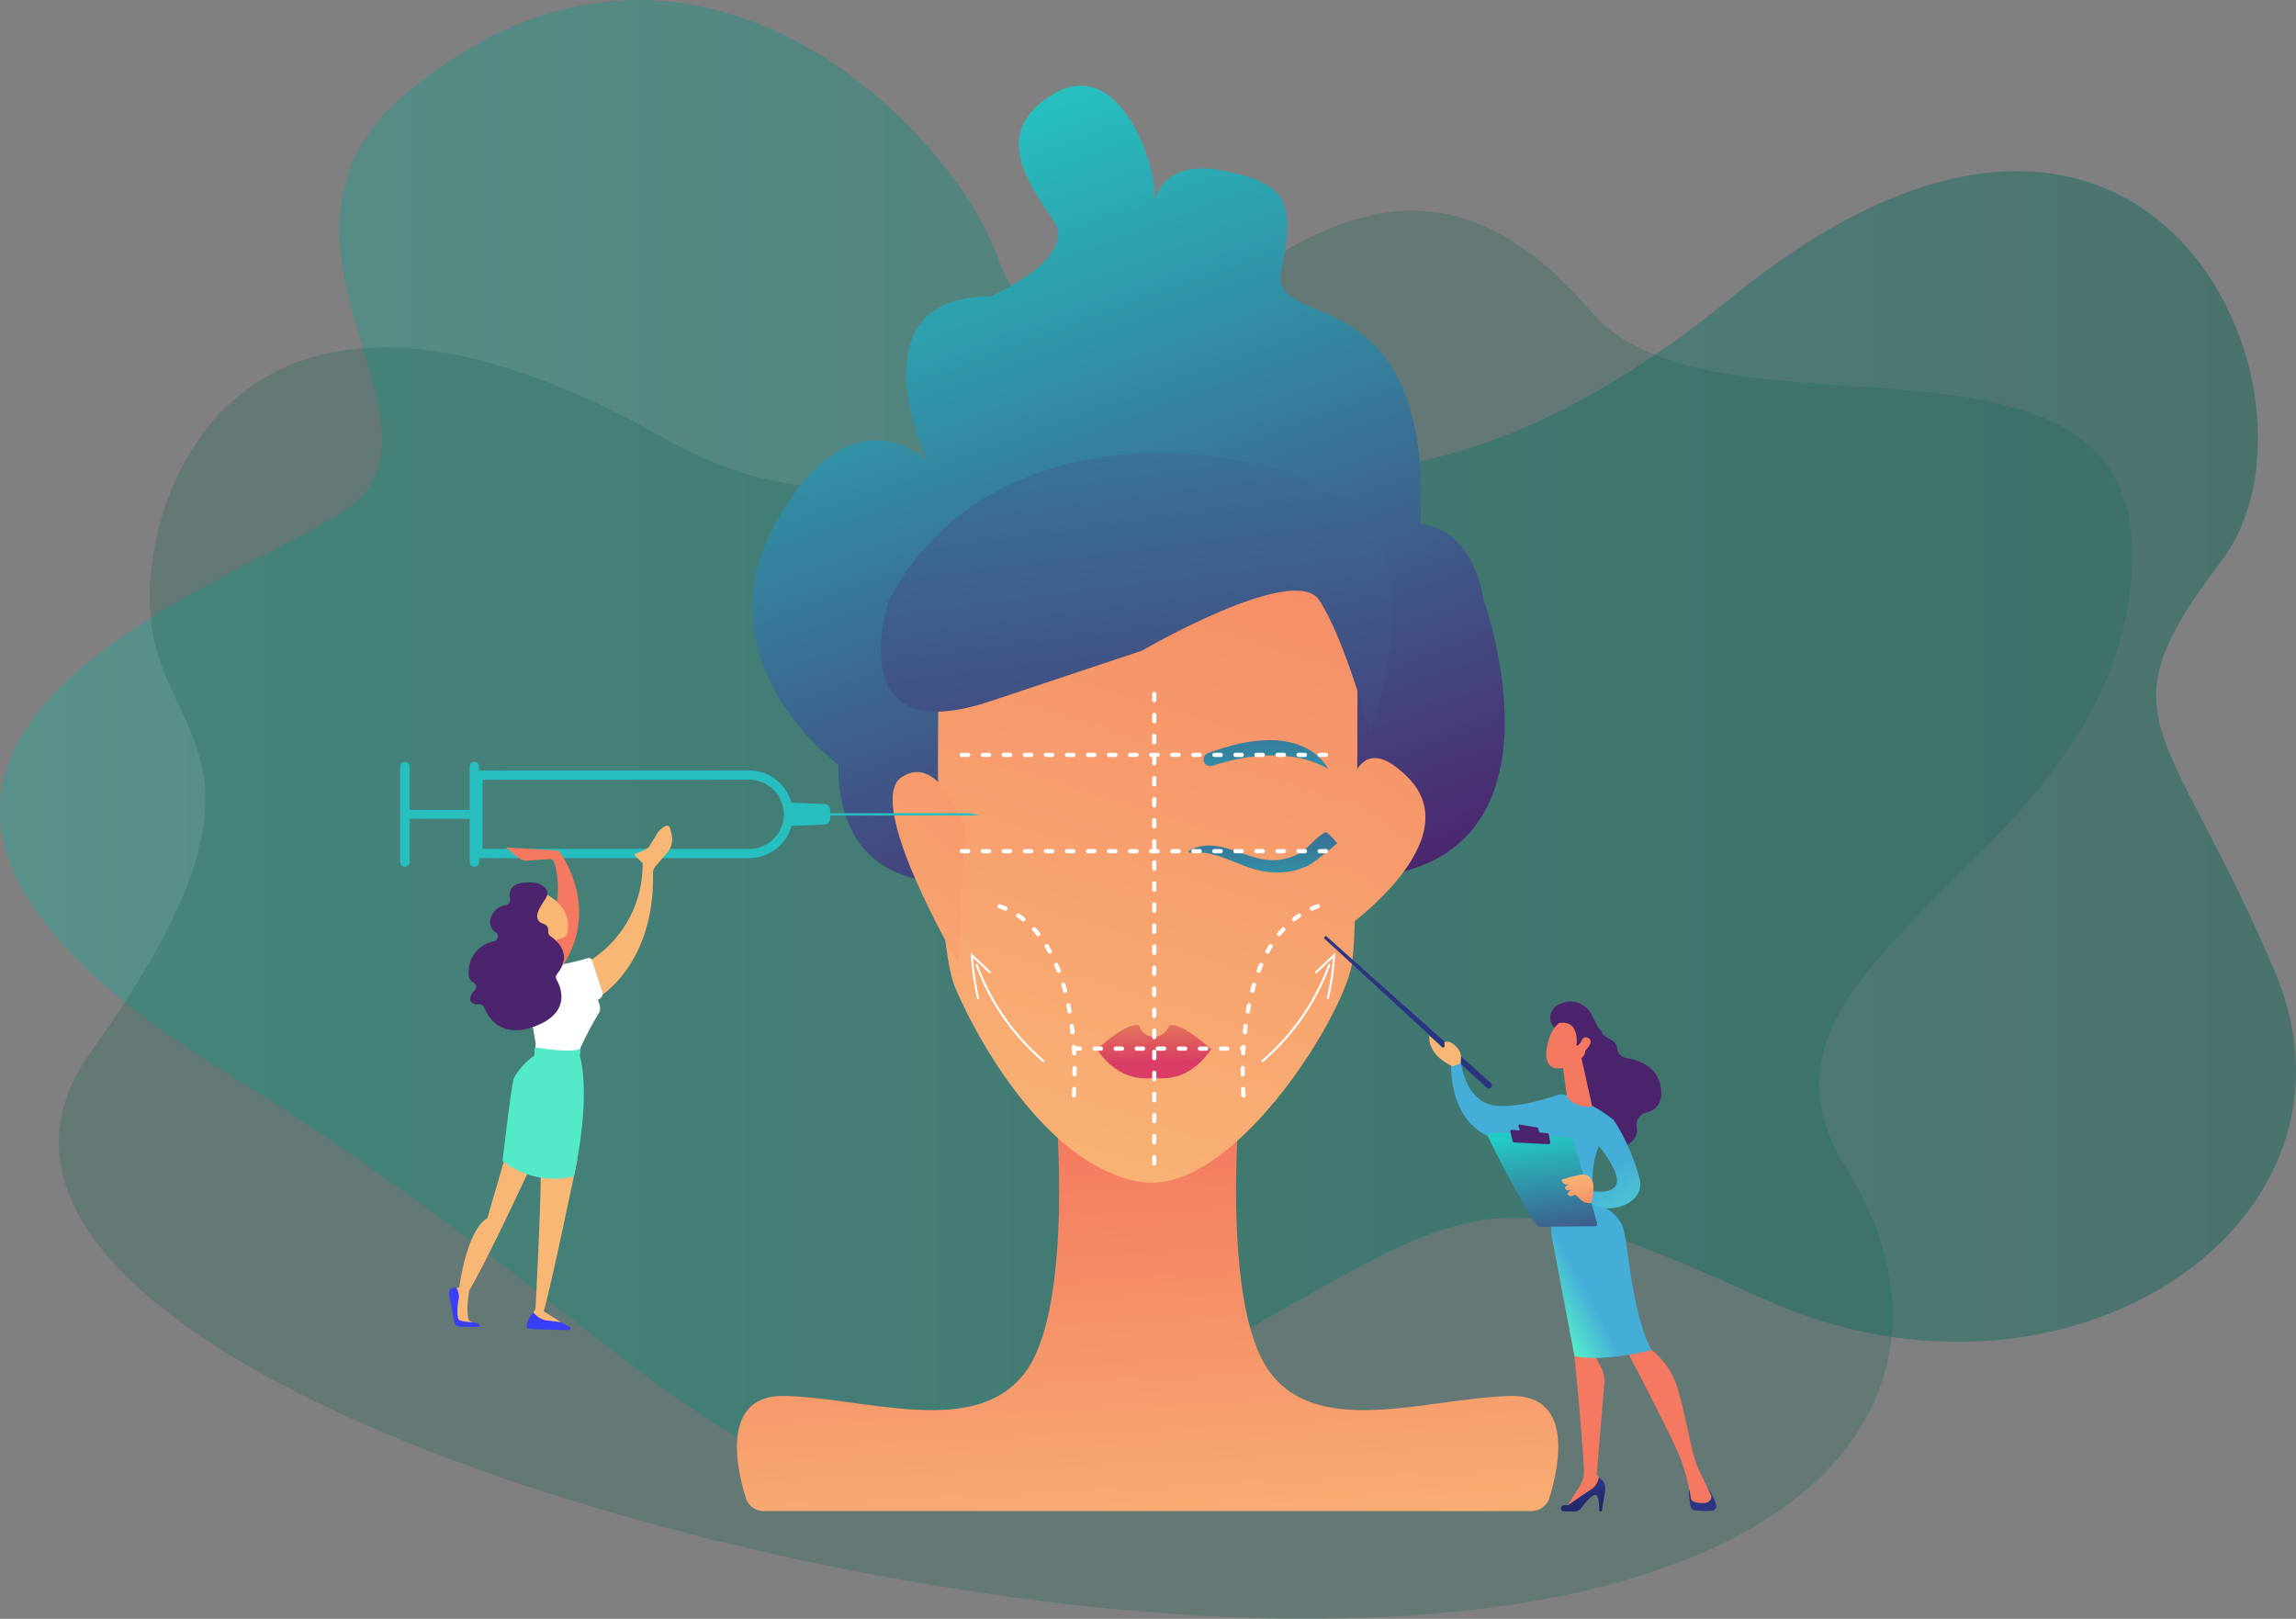
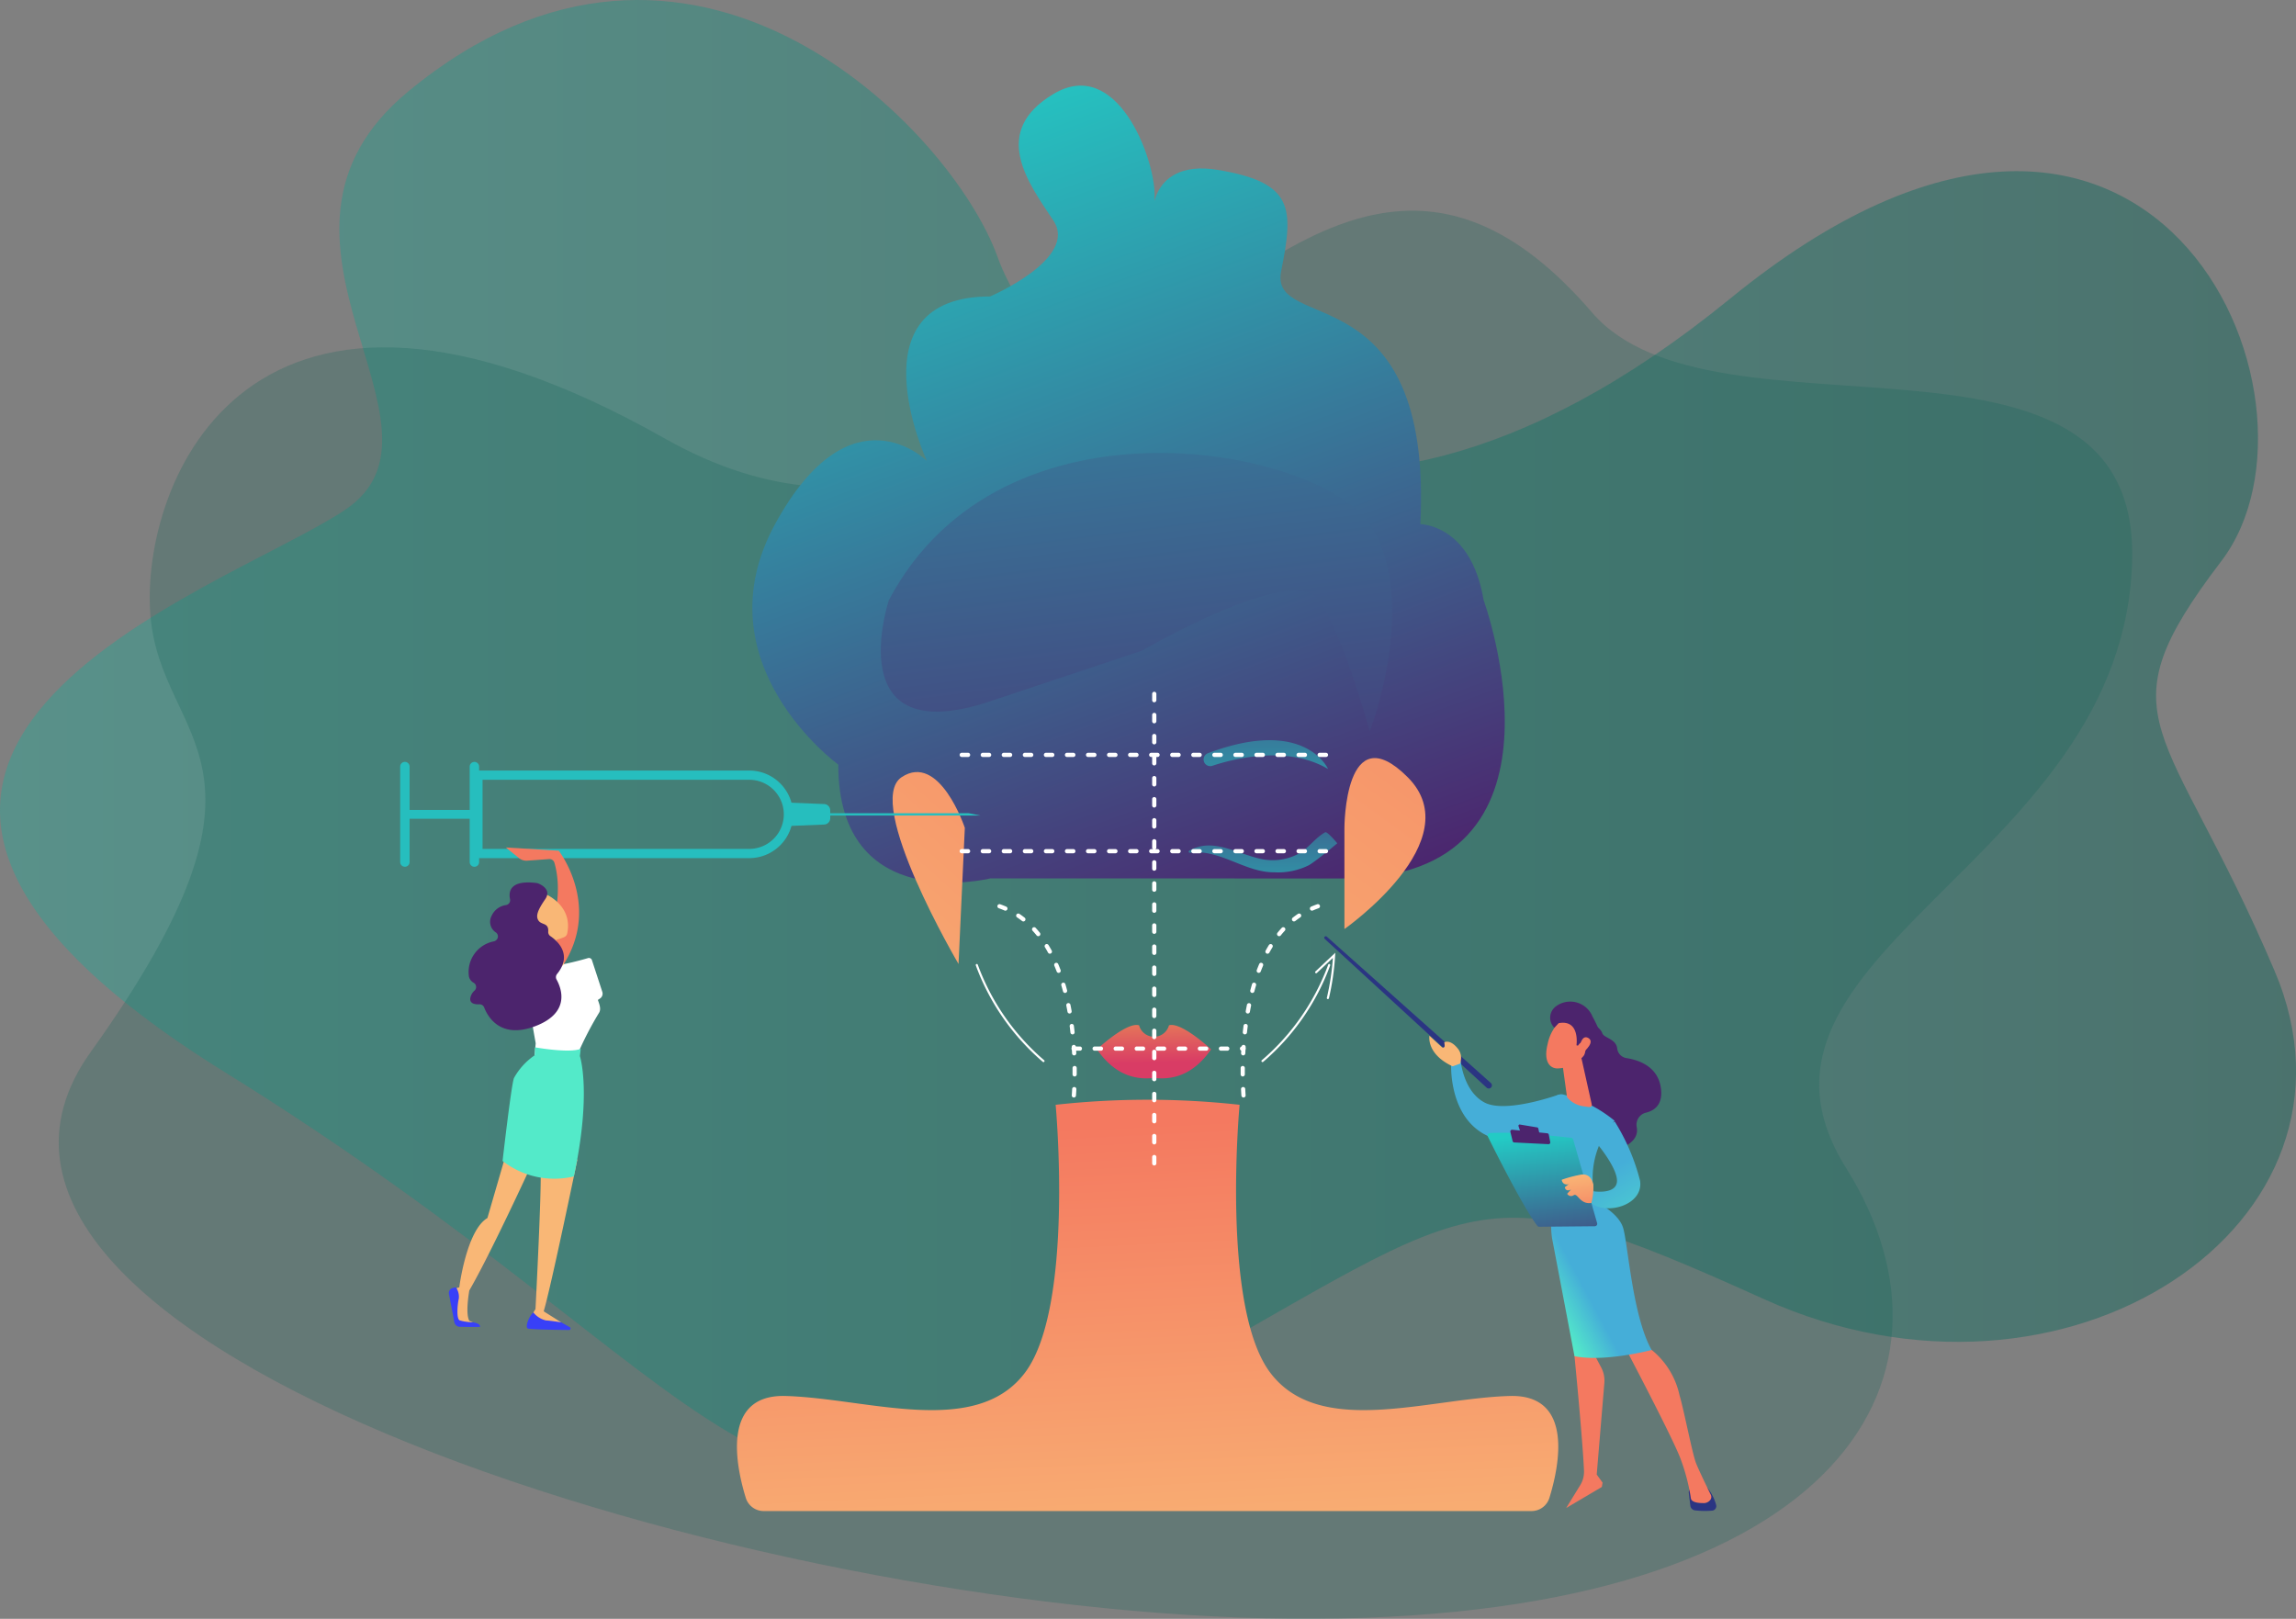
<svg xmlns="http://www.w3.org/2000/svg" xmlns:xlink="http://www.w3.org/1999/xlink" viewBox="0 0 248.858 175.476">
  <rect x="0" y="0" width="248.858" height="175.476" fill="#808080" stroke="none" />
  <defs>
    <linearGradient id="a" y1=".5" x2="1" y2=".5" gradientUnits="objectBoundingBox">
      <stop offset="0" stop-color="#35a99a" />
      <stop offset="1" stop-color="#156359" />
    </linearGradient>
    <linearGradient id="g" x1="-1.754" y1=".5" x2="-.754" y2=".5" xlink:href="#a" />
    <linearGradient id="b" x1=".538" y1="1.226" x2=".421" y2=".067" gradientUnits="objectBoundingBox">
      <stop offset="0" stop-color="#f9b776" />
      <stop offset="1" stop-color="#f47960" />
    </linearGradient>
    <linearGradient id="c" x1=".222" y1="-.006" x2=".629" y2="1.026" gradientUnits="objectBoundingBox">
      <stop offset="0" stop-color="#23cbc5" />
      <stop offset="1" stop-color="#4c246d" />
    </linearGradient>
    <linearGradient id="h" x1=".389" y1="1.097" x2=".61" y2="-.26" xlink:href="#b" />
    <linearGradient id="i" x1="-.028" y1="2.368" x2="1.253" y2="-2.398" xlink:href="#b" />
    <linearGradient id="j" x1="-.064" y1="3.006" x2="1.079" y2="-2.345" xlink:href="#b" />
    <linearGradient id="k" x1=".103" y1="-1.355" x2=".701" y2="1.597" xlink:href="#c" />
    <linearGradient id="l" x1=".536" y1="2.882" x2=".562" y2="-2.269" xlink:href="#c" />
    <linearGradient id="m" x1=".402" y1="-1.419" x2=".512" y2=".694" gradientUnits="objectBoundingBox">
      <stop offset="0" stop-color="#fdf53f" />
      <stop offset="1" stop-color="#d93c65" />
    </linearGradient>
    <linearGradient id="d" x1="-11.206" y1="-6.312" x2="-12.836" y2="-3.779" gradientUnits="objectBoundingBox">
      <stop offset="0" stop-color="#2b3582" />
      <stop offset="1" stop-color="#150e42" />
    </linearGradient>
    <linearGradient id="e" x1=".85" y1="2.774" x2=".661" y2="1.492" gradientUnits="objectBoundingBox">
      <stop offset="0" stop-color="#53eac9" />
      <stop offset=".996" stop-color="#45aed8" />
    </linearGradient>
    <linearGradient id="n" x1="-73.987" y1="-.195" x2="-74.762" y2="2.435" xlink:href="#b" />
    <linearGradient id="o" x1="-94.758" y1="-.346" x2="-94.395" y2=".297" xlink:href="#c" />
    <linearGradient id="p" x1=".319" y1="-.347" x2="-.216" y2="-3.199" xlink:href="#d" />
    <linearGradient id="q" x1="-220.873" y1="1.602" x2="-219.838" y2="-1.187" xlink:href="#b" />
    <linearGradient id="r" x1=".405" y1=".21" x2=".878" y2="2.138" xlink:href="#d" />
    <linearGradient id="s" x1="-98.679" y1="1.698" x2="-98.216" y2="-1.193" xlink:href="#b" />
    <linearGradient id="t" x1=".847" y1="1.571" x2=".6" y2=".665" xlink:href="#e" />
    <linearGradient id="u" x1=".134" y1=".813" x2=".385" y2=".597" xlink:href="#e" />
    <linearGradient id="v" x1="-289.258" y1="1.857" x2="-289.004" y2=".807" xlink:href="#b" />
    <linearGradient id="w" x1="-206.952" y1="-10.474" x2="-205.419" y2="-12.727" xlink:href="#b" />
    <linearGradient id="x" x1="-170.148" y1="-10.716" x2="-169.517" y2="-9.313" xlink:href="#c" />
    <linearGradient id="y" x1="-783.681" y1="-33.947" x2="-777.888" y2="-41.088" xlink:href="#b" />
    <linearGradient id="z" x1=".807" y1="1.696" x2=".393" y2=".498" xlink:href="#e" />
    <linearGradient id="A" x1=".5" y1="0" x2=".745" y2="1.575" xlink:href="#c" />
    <linearGradient id="B" x1=".5" y1="0" x2=".745" y2="1.575" xlink:href="#b" />
    <linearGradient id="C" x1="28.254" y1="-.054" x2="27.753" y2=".792" xlink:href="#b" />
    <linearGradient id="D" x1="27.808" y1=".5" x2="28.808" y2=".5" xlink:href="#b" />
    <linearGradient id="f" x1="71.111" y1="-5.594" x2="69.908" y2=".571" gradientUnits="objectBoundingBox">
      <stop offset="0" stop-color="#53d8ff" />
      <stop offset="1" stop-color="#3840f7" />
    </linearGradient>
    <linearGradient id="E" x1="47.202" y1="-14.745" x2="46.342" y2="-.838" xlink:href="#f" />
    <linearGradient id="F" x1="45.201" y1=".5" x2="46.201" y2=".5" xlink:href="#b" />
    <linearGradient id="G" x1="21.377" y1=".5" x2="22.377" y2=".5" xlink:href="#b" />
    <linearGradient id="H" x1="24.378" y1="-.039" x2="26.114" y2="1.172" xlink:href="#e" />
    <linearGradient id="I" x1="74.223" y1=".5" x2="75.223" y2=".5" xlink:href="#b" />
    <linearGradient id="J" x1="41.836" y1=".531" x2="45.818" y2=".806" xlink:href="#b" />
    <linearGradient id="K" x1="22.436" y1=".163" x2="21.713" y2="1.097" xlink:href="#c" />
  </defs>
  <path d="M102.074 60.667c-19.3 15.953 6.5 36.431-6.868 45.371S26.474 132.412 82.228 167s57.285 57.506 97.086 35.606 36.942-25.836 69.7-11.031 66.987-8.229 55.347-35.567-19.05-27-5.76-44.455-7.494-65.77-53.244-28.434-74.387 9.462-79.411-4.5-33.367-43.164-63.872-17.952z" transform="translate(-57.821 -50.757)" opacity=".5" fill="url(#a)" />
  <path d="M251.915 78.465c13.2 15.34 59.021-1.7 58.539 26.58-.564 33.116-45.6 42.859-31.014 66.133s-1.52 49.363-60.114 48.872-152.854-29.7-130.145-61.429 7.579-33.354 6.471-47.375 10.381-44.778 55.761-19.129 67.069-52.496 100.502-13.652z" transform="translate(-79.352 -44.582)" opacity=".26" fill="url(#g)" />
  <path d="M446.636 598.7c-8.909.255-20.619 4.582-25.965-2.545s-3.309-29.019-3.309-29.019a91.048 91.048 0 00-19.938 0s2.036 21.892-3.309 29.019-17.055 2.8-25.965 2.545c-7.05-.2-5.334 7.726-4.31 11.044a2.03 2.03 0 001.942 1.43H449a2.031 2.031 0 001.942-1.43c1.028-3.316 2.744-11.244-4.306-11.044z" transform="translate(-283.006 -447.38)" fill="url(#b)" />
  <path d="M395.968 170.939s-16.458 4.115-16.458-12.339c0 0-15.086-10.972-6.857-26.058s16.458-6.858 16.458-6.858-8.229-17.829 6.857-17.829c0 0 9.6-4.114 6.857-8.229s-6.857-9.6 0-13.715S413.8 92.765 413.8 96.88s-1.371-4.114 6.857-2.743 8.229 4.115 6.857 10.972 16.458 0 15.086 27.43c0 0 5.486 0 6.857 8.229 0 0 10.972 30.172-15.086 30.172z" transform="translate(-288.651 -75.72)" fill="url(#c)" />
-   <path d="M458.5 301.125s-.978 30.368 1.749 36.66c2.967 6.847 10.6 19.57 20.2 20.942s21.343-17.062 22.716-23.4c.837-3.862.6-41.063.6-41.063s-28.809-23.311-45.265 6.861z" transform="translate(-356.667 -230.593)" fill="url(#h)" />
  <path d="M444.622 417.058s-2.743-8.229-6.857-5.486 6.175 20.248 6.175 20.248z" transform="translate(-340.047 -327.325)" fill="url(#i)" />
  <path d="M651.365 411.938s0-12.343 6.858-5.486-6.858 16.458-6.858 16.458z" transform="translate(-505.646 -322.205)" fill="url(#j)" />
  <path d="M432.071 275.408s-5.486 16.458 10.972 10.972l16.458-5.486s16.458-9.6 19.2-5.486 5.486 14.247 5.486 14.247 5.486-14.247 0-22.475-39.773-15.087-52.116 8.228z" transform="translate(-335.726 -210.361)" fill="url(#k)" />
  <path d="M592.21 439.608c-1.082.582-1.835 1.779-2.955 2.362a6 6 0 01-4.2.479c-2.458-.575-5.119-2.293-7.582-.848-.087.051-.05.234.051.22 3.292-.437 5.988 2.168 9.215 2.122a7.458 7.458 0 003.73-.78c.955-.588 3.055-2.365 3.055-2.365s-1.076-1.318-1.314-1.19z" transform="translate(-448.58 -349.388)" fill="url(#l)" />
  <path d="M470.947 439.608c1.082.582 1.834 1.779 2.955 2.362a6 6 0 004.2.479c2.458-.575 5.119-2.293 7.582-.848.086.051.049.234-.052.22-3.292-.437-5.988 2.168-9.215 2.122a7.459 7.459 0 01-3.731-.78c-.955-.588-3.055-2.365-3.055-2.365s1.077-1.318 1.316-1.19z" transform="translate(-365.393 -349.388)" fill="url(#l)" />
  <path d="M584.485 397.972a.722.722 0 00.947.687c2.262-.752 8.119-2.27 12.544.345 0 0-2.473-5.689-13.028-1.706a.721.721 0 00-.463.674z" transform="translate(-454.031 -315.648)" fill="url(#l)" />
  <path d="M488.675 397.972a.722.722 0 01-.947.687c-2.262-.752-8.118-2.27-12.544.345 0 0 2.474-5.689 13.028-1.706a.72.72 0 01.463.674z" transform="translate(-369.676 -315.648)" fill="url(#l)" />
  <path d="M546.114 533.68c-.554-.5-3.275-2.889-4.472-2.511a1.675 1.675 0 01-3.235 0c-1.2-.378-3.918 2.009-4.471 2.511l-.1.091c1.6 2.314 3.646 3.405 6.188 3.094 2.543.311 4.584-.78 6.188-3.094z" transform="translate(-414.942 -420.026)" fill="url(#m)" />
  <path d="M125.108 126.334a.228.228 0 01-.228-.228v-.685a.228.228 0 11.456 0v.685a.228.228 0 01-.228.228zm0-2.282a.228.228 0 01-.228-.228v-.685a.228.228 0 11.456 0v.685a.228.228 0 01-.228.228zm0-2.282a.228.228 0 01-.228-.228v-.685a.228.228 0 11.456 0v.685a.228.228 0 01-.228.227zm0-2.282a.228.228 0 01-.228-.228v-.685a.228.228 0 01.456 0v.685a.228.228 0 01-.228.227zm0-2.282a.228.228 0 01-.228-.228v-.685a.228.228 0 01.456 0v.685a.228.228 0 01-.228.227zm0-2.282a.228.228 0 01-.228-.228v-.683a.228.228 0 01.456 0v.685a.228.228 0 01-.228.224zm0-2.282a.228.228 0 01-.228-.228v-.685a.228.228 0 01.456 0v.685a.228.228 0 01-.228.226zm0-2.282a.228.228 0 01-.228-.228v-.685a.228.228 0 01.456 0v.685a.228.228 0 01-.228.225zm0-2.282a.228.228 0 01-.228-.228v-.685a.228.228 0 01.456 0v.685a.228.228 0 01-.228.225zm0-2.282a.228.228 0 01-.228-.228v-.685a.228.228 0 01.456 0v.685a.228.228 0 01-.228.225zm0-2.282a.228.228 0 01-.228-.228v-.685a.228.228 0 01.456 0v.685a.228.228 0 01-.228.227zm0-2.282a.228.228 0 01-.228-.228v-.691a.228.228 0 11.456 0v.685a.228.228 0 01-.228.23zm0-2.283a.228.228 0 01-.228-.228v-.685a.228.228 0 11.456 0v.685a.228.228 0 01-.228.225zm0-2.282a.228.228 0 01-.228-.228v-.685a.228.228 0 01.456 0v.685a.228.228 0 01-.228.224zm0-2.282a.228.228 0 01-.228-.228v-.685a.228.228 0 11.456 0v.685a.228.228 0 01-.228.224zm0-2.282a.228.228 0 01-.228-.228v-.685a.228.228 0 11.456 0v.685a.228.228 0 01-.228.224zm0-2.282a.228.228 0 01-.228-.228v-.685a.228.228 0 11.456 0v.685a.228.228 0 01-.228.22zm0-2.282a.228.228 0 01-.228-.228v-.685a.228.228 0 11.456 0v.685a.228.228 0 01-.228.223zm0-2.282a.228.228 0 01-.228-.228v-.685a.228.228 0 01.456 0v.685a.228.228 0 01-.228.223zm0-2.282a.228.228 0 01-.228-.228v-.685a.228.228 0 11.456 0v.685a.228.228 0 01-.228.222zm0-2.282a.228.228 0 01-.228-.228v-.685a.228.228 0 01.456 0v.685a.228.228 0 01-.228.222zm0-2.282a.228.228 0 01-.228-.228v-.685a.228.228 0 01.456 0v.685a.228.228 0 01-.228.222zm0-2.282a.228.228 0 01-.228-.228v-.688a.228.228 0 11.456 0v.685a.228.228 0 01-.228.224z" fill="#fff" />
  <path d="M143.72 92.494h-.685a.228.228 0 110-.456h.685a.228.228 0 110 .456zm-2.282 0h-.685a.228.228 0 010-.456h.685a.228.228 0 010 .456zm-2.282 0h-.685a.228.228 0 110-.456h.685a.228.228 0 010 .456zm-2.282 0h-.685a.228.228 0 010-.456h.685a.228.228 0 110 .456zm-2.282 0h-.685a.228.228 0 010-.456h.685a.228.228 0 010 .456zm-2.282 0h-.685a.228.228 0 110-.456h.685a.228.228 0 010 .456zm-2.282 0h-.685a.228.228 0 110-.456h.685a.228.228 0 110 .456zm-2.282 0h-.685a.228.228 0 110-.456h.685a.228.228 0 110 .456zm-2.282 0h-.685a.228.228 0 110-.456h.685a.228.228 0 110 .456zm-2.282 0h-.685a.228.228 0 010-.456h.685a.228.228 0 010 .456zm-2.282 0h-.685a.228.228 0 110-.456h.685a.228.228 0 010 .456zm-2.282 0h-.685a.228.228 0 110-.456h.685a.228.228 0 010 .456zm-2.282 0h-.685a.228.228 0 110-.456h.685a.228.228 0 010 .456zm-2.282 0h-.685a.228.228 0 010-.456h.685a.228.228 0 110 .456zm-2.282 0h-.685a.228.228 0 010-.456h.685a.228.228 0 110 .456zm-2.282 0h-.69a.228.228 0 010-.456h.685a.228.228 0 010 .456zm-2.282 0h-.685a.228.228 0 010-.456h.685a.228.228 0 110 .456zm-2.282 0h-.685a.228.228 0 010-.456h.685a.228.228 0 010 .456zm29.856 21.4h-.162a.228.228 0 010-.456h.162a.228.228 0 110 .456zm-1.76 0h-.685a.228.228 0 110-.456h.685a.228.228 0 110 .456zm-2.282 0h-.685a.228.228 0 110-.456h.685a.228.228 0 010 .456zm-2.282 0h-.685a.228.228 0 110-.456h.685a.228.228 0 010 .456zm-2.282 0h-.685a.228.228 0 010-.456h.685a.228.228 0 110 .456zm-2.282 0h-.685a.228.228 0 110-.456h.685a.228.228 0 010 .456zm-2.282 0h-.685a.228.228 0 110-.456h.685a.228.228 0 110 .456zm-2.282 0h-.685a.228.228 0 110-.456h.685a.228.228 0 110 .456zm-2.282 0h-.685a.228.228 0 110-.456h.685a.228.228 0 010 .456zm26.672-31.838h-.685a.228.228 0 110-.456h.685a.228.228 0 110 .456zm-2.282 0h-.685a.228.228 0 010-.456h.685a.228.228 0 010 .456zm-2.282 0h-.685a.228.228 0 110-.456h.685a.228.228 0 010 .456zm-2.282 0h-.685a.228.228 0 010-.456h.685a.228.228 0 110 .456zm-2.282 0h-.685a.228.228 0 010-.456h.685a.228.228 0 010 .456zm-2.282 0h-.685a.228.228 0 110-.456h.685a.228.228 0 010 .456zm-2.282 0h-.685a.228.228 0 110-.456h.685a.228.228 0 110 .456zm-2.282 0h-.685a.228.228 0 110-.456h.685a.228.228 0 110 .456zm-2.282 0h-.685a.228.228 0 110-.456h.685a.228.228 0 110 .456zm-2.282 0h-.685a.228.228 0 010-.456h.685a.228.228 0 010 .456zm-2.282 0h-.685a.228.228 0 110-.456h.685a.228.228 0 010 .456zm-2.282 0h-.685a.228.228 0 110-.456h.685a.228.228 0 010 .456zm-2.282 0h-.685a.228.228 0 110-.456h.685a.228.228 0 010 .456zm-2.282 0h-.685a.228.228 0 010-.456h.685a.228.228 0 110 .456zm-2.282 0h-.685a.228.228 0 010-.456h.685a.228.228 0 110 .456zm-2.282 0h-.69a.228.228 0 010-.456h.685a.228.228 0 010 .456zm-2.282 0h-.685a.228.228 0 010-.456h.685a.228.228 0 110 .456zm-2.282 0h-.685a.228.228 0 010-.456h.685a.228.228 0 010 .456z" fill="#fff" />
  <path d="M134.782 118.968a.228.228 0 01-.227-.208s-.022-.249-.043-.692a.228.228 0 11.456-.022c.021.43.042.672.042.675a.229.229 0 01-.207.247zm-.084-2.281a.228.228 0 01-.228-.227v-.689a.228.228 0 01.228-.226.228.228 0 01.226.231v.681a.229.229 0 01-.227.229zm.051-2.285h-.012a.228.228 0 01-.217-.239q.017-.337.04-.688a.228.228 0 11.455.03q-.023.348-.039.681a.228.228 0 01-.227.215zm.179-2.278h-.025a.228.228 0 01-.2-.252q.037-.339.081-.685a.228.228 0 01.453.058q-.044.341-.08.677a.228.228 0 01-.229.201zm.322-2.262a.223.223 0 01-.04 0 .228.228 0 01-.185-.265q.06-.338.129-.678a.228.228 0 01.447.09q-.068.335-.127.668a.228.228 0 01-.225.185zm.489-2.23a.24.24 0 01-.059-.008.228.228 0 01-.162-.279q.089-.334.186-.666a.228.228 0 01.438.129q-.1.326-.183.654a.228.228 0 01-.221.169zm.694-2.175a.229.229 0 01-.213-.31q.124-.325.259-.645a.228.228 0 01.42.178q-.131.311-.253.629a.228.228 0 01-.214.148zm.949-2.076a.228.228 0 01-.2-.338c.112-.205.229-.408.348-.6a.228.228 0 01.39.238c-.115.188-.229.384-.337.583a.228.228 0 01-.202.116zm1.26-1.9a.229.229 0 01-.177-.372c.147-.183.3-.361.456-.53a.228.228 0 11.336.309 8.52 8.52 0 00-.437.508.228.228 0 01-.178.085zm1.615-1.6a.228.228 0 01-.141-.408c.185-.145.375-.283.567-.412a.228.228 0 01.254.379 9.097 9.097 0 00-.539.391.227.227 0 01-.141.046zm1.95-1.168a.228.228 0 01-.092-.438c.212-.092.431-.179.652-.256a.228.228 0 01.151.431c-.21.074-.419.156-.62.244a.227.227 0 01-.091.016zm-25.813 20.255h-.02a.228.228 0 01-.207-.247s.021-.245.042-.675a.228.228 0 11.456.022c-.022.444-.043.692-.043.692a.228.228 0 01-.228.208zm.083-2.281a.228.228 0 01-.227-.229v-.682a.229.229 0 01.226-.231.228.228 0 01.228.226v.689a.228.228 0 01-.226.226zm-.05-2.285a.228.228 0 01-.228-.217q-.016-.333-.039-.681a.228.228 0 01.456-.03q.023.351.04.688a.228.228 0 01-.217.239zm-.179-2.278a.228.228 0 01-.227-.2q-.036-.335-.08-.676a.228.228 0 01.453-.058q.045.346.081.685a.228.228 0 01-.2.251zm-.321-2.262a.228.228 0 01-.224-.188q-.06-.333-.127-.668a.228.228 0 11.447-.09q.069.34.129.678a.228.228 0 01-.185.265.232.232 0 01-.04.003zm-.489-2.23a.228.228 0 01-.22-.17q-.087-.328-.183-.654a.228.228 0 11.438-.129q.1.332.186.666a.229.229 0 01-.162.279.233.233 0 01-.055.008zm-.694-2.175a.228.228 0 01-.213-.147q-.121-.318-.253-.629a.228.228 0 11.42-.178q.135.319.259.645a.229.229 0 01-.214.31zm-.949-2.076a.229.229 0 01-.2-.119c-.108-.2-.222-.395-.337-.583a.228.228 0 01.389-.238c.119.195.236.4.348.6a.228.228 0 01-.2.337zm-1.261-1.9a.228.228 0 01-.178-.085 10.86 10.86 0 00-.437-.508.228.228 0 11.336-.309c.155.169.309.347.456.53a.228.228 0 01-.177.372zm-1.615-1.6a.227.227 0 01-.141-.049 8.554 8.554 0 00-.539-.391.228.228 0 11.254-.379c.192.128.382.267.567.412a.228.228 0 01-.141.408zm-1.95-1.167a.226.226 0 01-.091-.019 8.87 8.87 0 00-.62-.244.228.228 0 01.151-.431c.221.078.441.164.652.256a.228.228 0 01-.091.438zm4.132 16.415a.115.115 0 01-.074-.027 25.179 25.179 0 01-7.264-10.46.114.114 0 01.214-.078 24.95 24.95 0 007.2 10.365.114.114 0 01-.074.2z" fill="#fff" />
-   <path d="M106.014 108.296a.114.114 0 01-.111-.088 27.447 27.447 0 01-.676-4.65l-.017-.286 2.156 2.03a.114.114 0 01-.157.166l-1.737-1.635a27.2 27.2 0 00.652 4.323.114.114 0 01-.085.137.12.12 0 01-.025.003z" fill="#fff" />
  <g fill="#fff">
    <path d="M136.837 115.129a.114.114 0 01-.074-.2 24.947 24.947 0 007.2-10.365.114.114 0 01.214.078 25.182 25.182 0 01-7.264 10.46.115.115 0 01-.076.027z" />
    <path d="M143.925 108.296a.116.116 0 01-.026 0 .114.114 0 01-.085-.137 27.139 27.139 0 00.652-4.323l-1.736 1.635a.114.114 0 01-.156-.166l2.156-2.03-.017.286a27.447 27.447 0 01-.676 4.65.115.115 0 01-.112.085z" />
  </g>
  <path d="M659.849 505.407a.341.341 0 00-.014-.5l-17.78-15.864a.166.166 0 00-.182-.026.165.165 0 00-.041.271l17.549 16.126a.34.34 0 00.468-.007z" transform="translate(-498.247 -387.514)" fill="url(#d)" />
  <path d="M713.705 551.885s-5.266 1.907-7.736 1a2.547 2.547 0 01-.315-.138c-2.3-1.216-2.585-4.507-2.585-4.507l-1.034.2s-.338 5.291 3.288 7.565c1.784 1.119 4.528 1.507 8.745.174z" transform="translate(-544.745 -433.237)" fill="url(#e)" />
  <path d="M695.034 539.3l.052-.287a1.575 1.575 0 00-.355-1.39c-.825-1-1.429-.63-1.429-.63a2.22 2.22 0 01.04.4.177.177 0 01-.3.126l-1.346-1.237s-.377 1.964 2.51 3.314z" transform="translate(-536.762 -424.01)" fill="url(#n)" />
  <path d="M761.292 529.592s1.187.577 1.405 1.241c.175.532 1.487.6 1.617 1.647a1.2 1.2 0 001 1.056c1.34.206 3.406.9 3.736 3.228.252 1.776-.653 2.45-1.6 2.683a1.346 1.346 0 00-1.02 1.553c.136.676-.066 1.457-1.237 2.075-2.624 1.384-5.244-3.28-5.244-3.28l-.537-8.144z" transform="translate(-589.033 -418.842)" fill="url(#o)" />
  <path d="M814.889 751.537l.169 1.4a.577.577 0 00.506.5 8.922 8.922 0 001.868.029.494.494 0 00.415-.64 5.089 5.089 0 00-.937-1.824h-1.548a.477.477 0 00-.473.535z" transform="translate(-631.845 -589.718)" fill="url(#p)" />
  <path d="M757.831 681.7l-.261 1.538s.875 8.865 1.031 12.411a2.778 2.778 0 01-.411 1.579l-1.522 2.471 3.867-2.282.077-.472-.633-.871.829-9.931a3.051 3.051 0 00-.347-1.685l-.8-1.5z" transform="translate(-586.915 -536.236)" fill="url(#q)" />
-   <path d="M754.448 749.724h1.234a.742.742 0 00.59-.29c.385-.5 1.182-1.475 1.563-1.5.513-.034.448 1.79.448 1.79h.287l.365-2.267a1.342 1.342 0 00-.7-1.4 1.9 1.9 0 01-.753 1.251c-.636.384-2.588 1.758-2.588 1.758a1.757 1.757 0 00-.5.014.326.326 0 00.054.644z" transform="translate(-584.95 -585.899)" fill="url(#r)" />
  <path d="M784.975 682.743s5.127 9.726 5.942 11.946a21.328 21.328 0 011.111 4.248c.017.274.358.537 1.3.537a.9.9 0 00.839-.383.548.548 0 00.02-.531c-.3-.6-1.238-2.518-1.586-3.388-.416-1.039-1.311-5.746-1.8-7.383a8.682 8.682 0 00-3.184-5.047s-1.472-1.437-2.642.001z" transform="translate(-608.761 -536.545)" fill="url(#s)" />
  <path d="M746.393 575.69a9.321 9.321 0 012.028-8.774 14.519 14.519 0 00-5.562-2.844.815.815 0 00-.736.151c-.895.723-3.262 2.82-2.907 4.532.256 1.233 2.583 7.384 2.583 7.384a5.115 5.115 0 004.594-.449z" transform="translate(-573.418 -445.427)" fill="url(#t)" />
  <path d="M757.28 617.856c-.538-1.622-2.932-2.774-2.932-2.774a5.115 5.115 0 01-4.594.448 9.21 9.21 0 00-.149 3.56c.333 1.715 2.424 12.736 2.424 12.736 3.294.667 8.359-.672 8.359-.672-2.099-3.726-2.57-11.677-3.108-13.298z" transform="translate(-581.373 -484.819)" fill="url(#u)" />
  <path d="M757.031 545.919l1.075 4.83c.1.426-.285.356-.715.275a2.867 2.867 0 01-1.916-.954.523.523 0 01-.055-.182l-.462-3.349a.6.6 0 01.352-.632l.891-.4a.6.6 0 01.83.412z" transform="translate(-585.592 -431.087)" fill="url(#v)" />
  <path d="M748.99 527.6a4.763 4.763 0 00-1.636 2.748c-.492 1.973.308 2.681 1.127 2.638a3.8 3.8 0 003.037-1.713c1.029-1.412-1.028-4.617-2.528-3.673z" transform="translate(-579.61 -417.174)" fill="url(#w)" />
  <path d="M751.823 524.766s.419-2.828-1.928-2.4l-.475.494a1.53 1.53 0 01.123-2.273 2.6 2.6 0 014.013 1.053c.976 1.781 1.331 3.032.512 4.139s-1.434.158-1.434.158.375-.958.064-1.369-.713.239-.713.239z" transform="translate(-580.953 -411.46)" fill="url(#x)" />
  <path d="M762.965 538.088s.207-1.455.95-1.039-.268 1.359-.673 1.68z" transform="translate(-591.774 -424.54)" fill="url(#y)" />
  <path d="M770.475 577a22.52 22.52 0 012.739 6.391c.456 2.739-3.88 3.88-5.478 2.282l.228-1.141s2.51.456 2.739-.913-2.054-4.108-2.054-4.108.685-2.055 1.826-2.511z" transform="translate(-595.457 -455.429)" fill="url(#z)" />
  <path d="M731.223 592.089l-2.594-9.061a.264.264 0 00-.223-.19 112.65 112.65 0 00-3.405-.342 38.581 38.581 0 00-5.409-.18.265.265 0 00-.217.381c.747 1.512 3.822 7.665 5.362 9.68a.266.266 0 00.214.1l6.02-.056a.265.265 0 00.252-.332z" transform="translate(-558.112 -459.501)" fill="url(#A)" />
  <path d="M166.619 122.21l-1.881-.314a.135.135 0 00-.151.176l.186.564a.134.134 0 00.11.091l1.81.242a.135.135 0 00.149-.165l-.115-.493a.135.135 0 00-.108-.101z" fill="#4c246d" />
  <path d="M168.027 123.803l-.155-.807a.187.187 0 00-.164-.15l-3.8-.385a.187.187 0 00-.2.229l.242 1.006a.187.187 0 00.172.143l3.713.187a.187.187 0 00.192-.223z" fill="#4c246d" />
  <path d="M757.793 605.236a6.605 6.605 0 00.216-2.013c-.146-.527-.428-1.205-1.37-1.055a13.763 13.763 0 00-2.052.547.539.539 0 00.772.465l-.444.344s.063.55.668.256l-.412.455a.481.481 0 00.7.162c.448-.29.661 1.018 1.922.839z" transform="translate(-585.309 -474.836)" fill="url(#B)" />
  <path d="M86.988 88.404v-.256h18.007l1.277.256z" fill="#26bebe" />
  <path d="M85.198 89.548V86.99l4.128.165a.689.689 0 01.661.688v.847a.689.689 0 01-.661.688z" fill="#26bebe" />
  <path d="M85.455 88.271h0a4.246 4.246 0 01-4.246 4.247H51.803h0v-8.493h29.406a4.246 4.246 0 014.246 4.246z" fill="none" stroke="#26bebe" />
  <path fill="#26bebe" d="M52.01 87.793v.958h-8.125v-.958z" />
  <path d="M50.909 93.444V83.099a.511.511 0 01.511-.511.511.511 0 01.511.511v10.345a.511.511 0 01-.511.511.511.511 0 01-.511-.511zm-7.535-.002V83.097a.511.511 0 01.511-.511.511.511 0 01.511.511v10.345a.511.511 0 01-.511.511.511.511 0 01-.511-.511z" fill="#26bebe" />
  <path d="M258.851 447.172s5.437 6.961-.766 14.041l-2.333-.213s4.269-6.855 2.627-12.524a.55.55 0 00-.567-.4l-2.381.174a1.256 1.256 0 01-.878-.273l-1.442-1.159z" transform="translate(-198.288 -354.956)" fill="url(#C)" />
  <path d="M237.364 591.5s-4.405 9.6-6.717 13.578c0 0-.459 2.5 0 3.289l.391.174-1.826-.054a32.747 32.747 0 01-.036-3.554.465.465 0 01.38-.176s.783-6.2 3.05-7.526l2.2-7.568z" transform="translate(-179.779 -465.198)" fill="url(#D)" />
  <path d="M229.452 659.986c0 .044-1.426.024-2.2.01a.616.616 0 01-.592-.487l-.586-3.078a.554.554 0 01.42-.643l.327-.075a1.751 1.751 0 01.32 1.242c-.147.6-.278 2.164.094 2.346a5.415 5.415 0 001.439.214s.754.075.778.471z" transform="translate(-177.413 -516.177)" fill="url(#f)" />
  <path d="M267.737 669.254a.161.161 0 01-.081.3c-1.3-.013-4.208-.054-4.467-.162-.334-.139.122-1.338.6-1.745l2.647.864z" transform="translate(-205.977 -525.388)" fill="url(#E)" />
  <path d="M270.979 595.024s-2.847 13.771-3.652 16.458l1.905 1.2s-.955-.162-1.663-.214a2.427 2.427 0 01-1.359-.864l.228-.364s.714-13.7.54-15.252z" transform="translate(-208.397 -469.339)" fill="url(#F)" />
-   <path d="M297.338 440.544a12.3 12.3 0 01-6.129 10.825l1.57 3.581s5.9-3.567 5.687-13.293a1.158 1.158 0 01.277-.783l1.257-1.456a2.253 2.253 0 00.479-2.018l-.165-.66a.342.342 0 00-.5-.213l-.131.076a2.305 2.305 0 00-.946 1.052l-.63.994c-.174.388-1.083.713-1.518.849a.144.144 0 00-.058.24z" transform="translate(-227.69 -346.981)" fill="url(#G)" />
  <path d="M63.745 103.851a31.335 31.335 0 01-7.1 1.235l1.417 8-.113 1.3 4.62-.021a35.835 35.835 0 012.326-4.526c.3-.435.076-.953-.092-1.452l.231-.154a.629.629 0 00.249-.718l-1.125-3.442a.344.344 0 00-.413-.222z" fill="#fff" />
  <path d="M260.049 541.9l-.091.79s1.306 3.91-.653 13.041a9.111 9.111 0 01-7.727-1.674s.983-8.619 1.252-9.02a7.2 7.2 0 012.229-2.434l.04-.863s3.728.67 4.95.16z" transform="translate(-197.105 -428.213)" fill="url(#H)" />
  <path d="M270.9 492.171c.016-.021-.964-2.961-.964-2.961l-1.4.127-.549 3.335s2.198.444 2.913-.501z" transform="translate(-209.766 -387.675)" fill="url(#I)" />
  <path d="M262.156 468.415c.094.058 3 1.26 2.377 4.279a.567.567 0 01-.322.4 4.927 4.927 0 01-2.444.4c-1.523-.155-2.522-2.813-2.479-3.587s1.939-2.07 2.868-1.492z" transform="translate(-203.053 -371.516)" fill="url(#J)" />
  <path d="M242.825 463.52c.077.01 1.68.569.885 1.731s-1.094 1.846-.718 2.357c.343.465 1.1.2 1.036 1.167a.542.542 0 00.231.491c.716.484 2.461 1.975.732 4.1a.542.542 0 00-.061.606c.506.909 1.571 3.57-2.282 5.047-3.807 1.459-5.181-1.029-5.565-2.024a.531.531 0 00-.525-.336c-.418.02-1.011-.05-.984-.609a1.4 1.4 0 01.479-.888.53.53 0 00-.1-.835 1.038 1.038 0 01-.513-.645 3.379 3.379 0 012.68-3.844.579.579 0 00.448-.433v-.005a.53.53 0 00-.2-.521 1.375 1.375 0 01-.485-1.791 2.007 2.007 0 011.569-1.187.533.533 0 00.437-.638c-.171-.82-.019-2.13 2.936-1.743z" transform="translate(-184.607 -367.795)" fill="url(#K)" />
</svg>